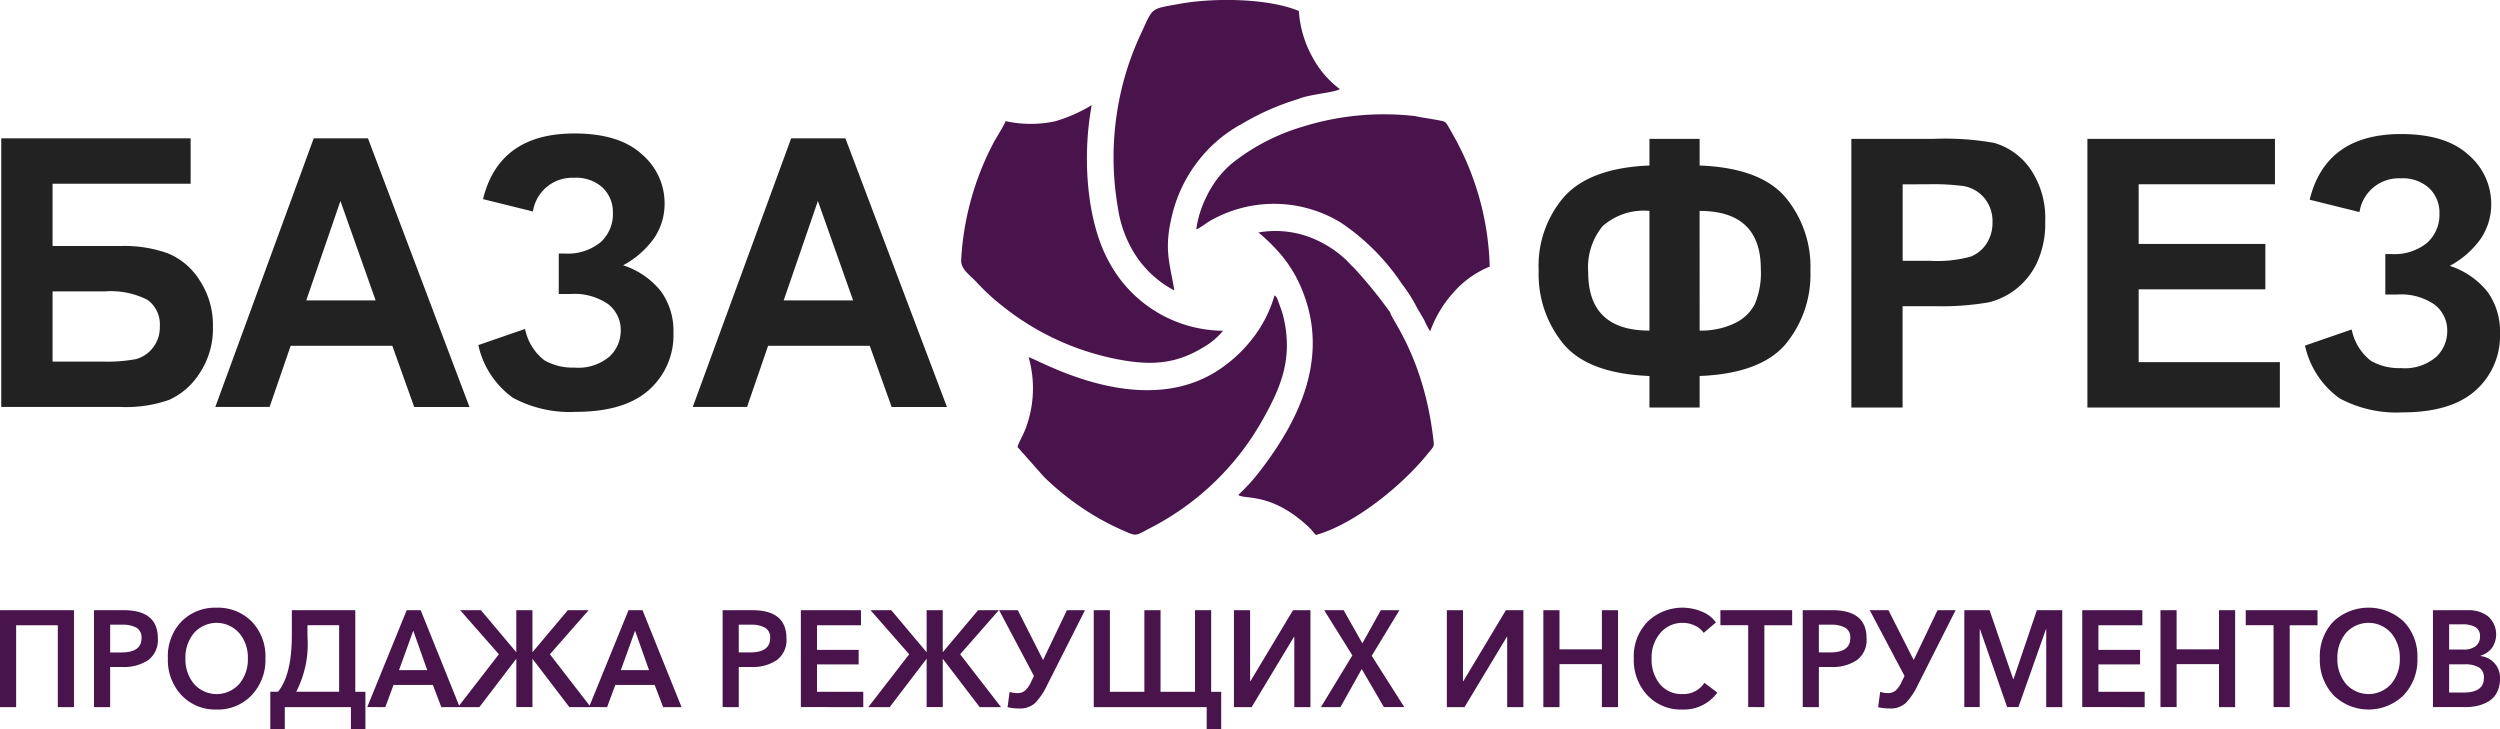
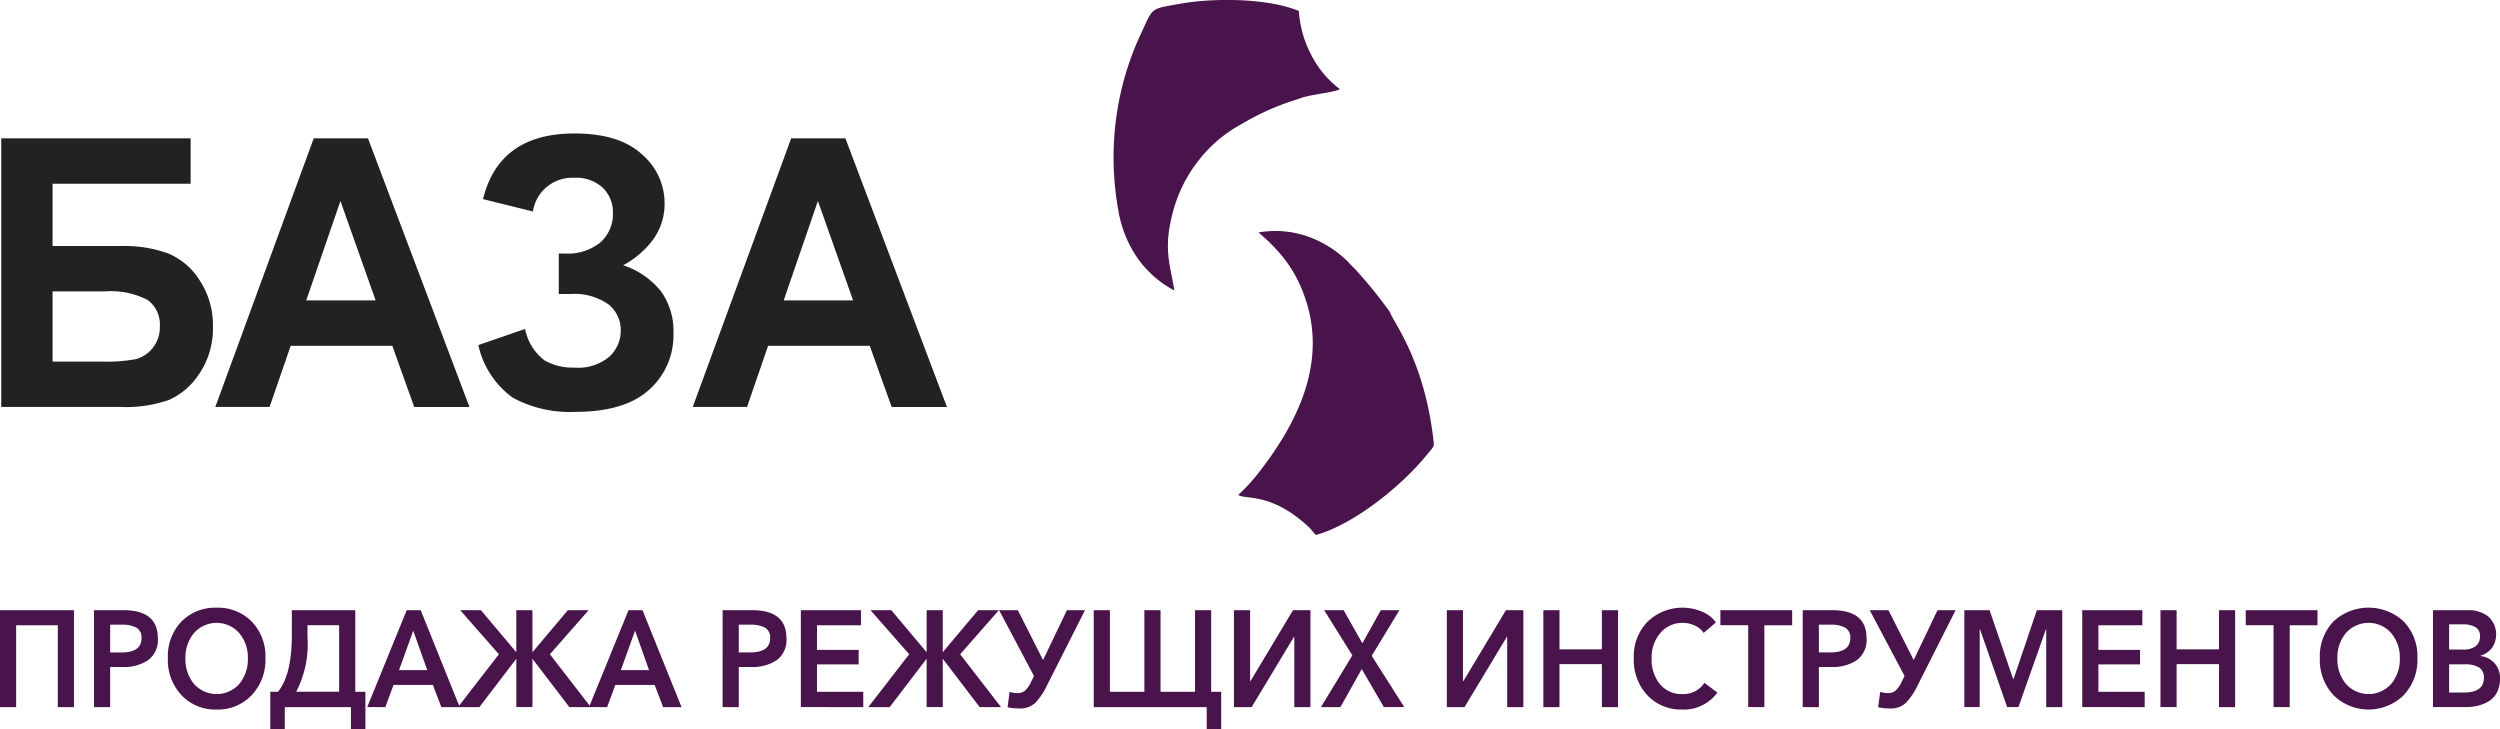
<svg xmlns="http://www.w3.org/2000/svg" id="Слой_1" data-name="Слой 1" width="79.062mm" height="23.059mm" viewBox="0 0 224.112 65.364">
  <defs>
    <style>.cls-1,.cls-4{fill:#49134c;}.cls-1,.cls-3{fill-rule:evenodd;}.cls-2,.cls-3{fill:#222;}</style>
  </defs>
  <title>logo</title>
  <path class="cls-1" d="M116.28,8.873a22.611,22.611,0,0,0-5.065,2.233,12.294,12.294,0,0,0-4.1,3.57c-.039.049-.122.166-.184.249a12.771,12.771,0,0,0-1.994,4.461c-.731,3.031-.157,4.289.227,6.655a9.383,9.383,0,0,1-3.3-2.9,10.57,10.57,0,0,1-1.752-4.457A26.376,26.376,0,0,1,100.035,10a25.871,25.871,0,0,1,2.172-7.061c1.077-2.325.776-2.114,3.447-2.6,3.052-.55,7.911-.506,10.669.646a9.867,9.867,0,0,0,1.219,4.138,8.7,8.7,0,0,0,2.452,2.859C119.618,8.293,117.252,8.449,116.28,8.873Z" transform="translate(0.112 0)" />
  <path class="cls-1" d="M124.511,28.005c.105.647,3,4.045,3.86,11.3.093.8.112.626-.579,1.476-2.217,2.726-6.474,6.213-9.938,7.177-.231-.218-.375-.457-.635-.7-3.4-3.2-5.823-2.438-6.324-2.895a16.623,16.623,0,0,0,1.991-2.2c3.415-4.447,6.068-9.885,3.894-15.742a11.688,11.688,0,0,0-2.387-3.965,16.506,16.506,0,0,0-1.69-1.615,8.758,8.758,0,0,1,4.278.311,9.769,9.769,0,0,1,3.693,2.258,6.929,6.929,0,0,0,.589.6A42.4,42.4,0,0,1,124.511,28.005Z" transform="translate(0.112 0)" />
-   <path class="cls-1" d="M114.146,26.473c.134.11.043.011.158.161.013.017.028.037.041.056s.023.039.034.059l.347.946a9,9,0,0,1,.353,1.38c.582,3.273-.388,5.642-1.856,8.29A24.22,24.22,0,0,1,102.854,47.41c-1.241.656-1.063.682-2.367.108a23.167,23.167,0,0,1-2.2-1.114,24.345,24.345,0,0,1-4.836-3.68L91.1,40.067c.152-.5.532-1.1.75-1.7a10.218,10.218,0,0,0,.25-6.339c.669.064,10.671,6.184,17.766.609a12.076,12.076,0,0,0,2.122-2.062A11.435,11.435,0,0,0,114.146,26.473Z" transform="translate(0.112 0)" />
-   <path class="cls-1" d="M126.773,10.411c.359.1,1.5.251,2.082.372.725.149.55.011,1.248,1.226a25.289,25.289,0,0,1,3.33,11.889,8.752,8.752,0,0,0-3.271,2.343,10.574,10.574,0,0,0-2.068,3.464,7.457,7.457,0,0,1-.526-1.007l-.524-.893c0-.021-.021-.024-.034-.033a13.383,13.383,0,0,0-1.441-2.308,19.847,19.847,0,0,0-5.5-5.52,11.51,11.51,0,0,0-11.515-.25c-.47.237-1.073.746-1.428.871a9.4,9.4,0,0,1,.907-2.918,9.076,9.076,0,0,1,2.211-2.934,18.627,18.627,0,0,1,6.471-3.37A24.374,24.374,0,0,1,126.773,10.411Z" transform="translate(0.112 0)" />
-   <path class="cls-1" d="M97.754,9.425c-.866,4.647-.465,10.486,1.6,14.141a11.7,11.7,0,0,0,10.176,6.084,6.535,6.535,0,0,1-1.835,1.523c-2.593,1.578-4.952,1.582-7.877.984a23.7,23.7,0,0,1-8.976-3.9c-.659-.473-1.213-.91-1.818-1.419a20.128,20.128,0,0,1-1.645-1.6c-.631-.657-1.365-1.114-1.327-1.948a25.529,25.529,0,0,1,2.825-10.343c.252-.509,1.09-1.8,1.151-2.09a10.429,10.429,0,0,0,4.467.011A13.7,13.7,0,0,0,97.754,9.425Z" transform="translate(0.112 0)" />
-   <path class="cls-2" d="M152.252,33.706v2.825h-4.5V33.706q-5.448-.21-7.688-2.848a9.828,9.828,0,0,1-2.242-6.6,9.437,9.437,0,0,1,2.343-6.687q2.347-2.523,7.587-2.736V12.449h4.5v2.388q5.418.21,7.673,2.826a9.736,9.736,0,0,1,2.258,6.614,9.787,9.787,0,0,1-2.248,6.6Q157.683,33.49,152.252,33.706Zm0-4.07a6.977,6.977,0,0,0,3.1-.639,3.894,3.894,0,0,0,1.84-1.721,7.184,7.184,0,0,0,.545-3.161q0-5.2-5.489-5.208Zm-4.5,0V18.907a5.548,5.548,0,0,0-4.2,1.368,5.832,5.832,0,0,0-1.29,4.137Q142.259,29.634,147.747,29.636Zm18.1,6.9V12.449H173.2a25.177,25.177,0,0,1,5.446.359,5.968,5.968,0,0,1,3.268,2.36,7.8,7.8,0,0,1,1.316,4.692,8.292,8.292,0,0,1-.756,3.728,6.548,6.548,0,0,1-1.924,2.376,6.478,6.478,0,0,1-2.374,1.138,24.608,24.608,0,0,1-4.749.348h-2.982v9.081Zm4.6-20.012V23.38h2.5A11.106,11.106,0,0,0,176.56,23a3,3,0,0,0,1.427-1.188,3.4,3.4,0,0,0,.518-1.878,3.261,3.261,0,0,0-.724-2.175,3.126,3.126,0,0,0-1.84-1.076,21.007,21.007,0,0,0-3.289-.163Zm16.561,20.012V12.449h16.814v4.07H191.608v5.348h11.358v4.069H191.608v6.525h12.659v4.07Zm24.4-17.523-4.474-1.11q1.444-5.886,8.2-5.886,4,0,6.038,1.867a5.768,5.768,0,0,1,2.036,4.389,5.5,5.5,0,0,1-.931,3.117,8.086,8.086,0,0,1-2.786,2.444,7.155,7.155,0,0,1,3.384,2.326A6.044,6.044,0,0,1,224,29.872a6.546,6.546,0,0,1-2.195,5.134q-2.189,1.959-6.561,1.962a10.751,10.751,0,0,1-5.627-1.261,7.906,7.906,0,0,1-3.1-4.726l4.188-1.446a4.706,4.706,0,0,0,1.734,2.82,5.1,5.1,0,0,0,2.665.644,4.339,4.339,0,0,0,3.173-1,3.169,3.169,0,0,0,.994-2.293,2.93,2.93,0,0,0-1.127-2.394,5.3,5.3,0,0,0-3.384-.908h-1.041V22.775h.523a4.648,4.648,0,0,0,3.215-1,3.4,3.4,0,0,0,1.116-2.662,3.035,3.035,0,0,0-.9-2.226,3.514,3.514,0,0,0-2.586-.9A3.559,3.559,0,0,0,211.405,19.008Z" transform="translate(0.112 0)" />
  <path class="cls-3" d="M0,12.4H16.978v4.07H4.6v5.583h6.13a11.606,11.606,0,0,1,4.205.656,6.133,6.133,0,0,1,2.856,2.428,7.284,7.284,0,0,1,1.185,4.148,7.2,7.2,0,0,1-1.2,4.182,6.329,6.329,0,0,1-2.718,2.376,11.636,11.636,0,0,1-4.343.639H0ZM4.6,32.414H9.061a14.02,14.02,0,0,0,3-.219,2.844,2.844,0,0,0,1.513-1,2.9,2.9,0,0,0,.639-1.911A2.7,2.7,0,0,0,13.1,26.875a7.244,7.244,0,0,0-3.835-.751H4.6Zm37.373,4.069H37.019L35.057,31H25.944l-1.888,5.482H19.189L28.012,12.4h4.861Zm-8.41-9.552-3.157-8.913L27.34,26.931Zm14.1-7.971-4.474-1.11q1.443-5.886,8.2-5.886,4,0,6.041,1.867a5.768,5.768,0,0,1,2.036,4.389,5.5,5.5,0,0,1-.931,3.117,8.075,8.075,0,0,1-2.788,2.444,7.157,7.157,0,0,1,3.386,2.326,6.038,6.038,0,0,1,1.126,3.717,6.548,6.548,0,0,1-2.2,5.135q-2.19,1.959-6.564,1.962a10.75,10.75,0,0,1-5.627-1.262,7.9,7.9,0,0,1-3.1-4.725l4.189-1.446A4.711,4.711,0,0,0,48.7,32.307a5.1,5.1,0,0,0,2.666.645,4.337,4.337,0,0,0,3.173-1,3.17,3.17,0,0,0,.995-2.293,2.928,2.928,0,0,0-1.127-2.393,5.3,5.3,0,0,0-3.385-.908H49.978V22.727H50.5a4.653,4.653,0,0,0,3.215-1,3.4,3.4,0,0,0,1.116-2.663,3.031,3.031,0,0,0-.9-2.226,3.515,3.515,0,0,0-2.587-.9A3.56,3.56,0,0,0,47.661,18.96ZM84.776,36.483H79.82L77.857,31H68.744l-1.888,5.482H61.99L70.812,12.4h4.861Zm-8.41-9.552-3.158-8.913-3.067,8.913Z" transform="translate(0.112 0)" />
  <path class="cls-4" d="M-.112,63.388V54.7h6.63v8.691H5.07v-7.34H1.335v7.34Zm8.427,0V54.7h2.654q3.068,0,3.068,2.517a2.233,2.233,0,0,1-.873,1.964,3.9,3.9,0,0,1-2.287.613H9.762v3.6Zm1.447-4.9h1.012q1.8,0,1.8-1.276a.986.986,0,0,0-.483-.958A2.665,2.665,0,0,0,10.82,56H9.762Zm5.175.528a4.508,4.508,0,0,1,1.218-3.3,4.231,4.231,0,0,1,3.137-1.239,4.261,4.261,0,0,1,3.16,1.239,4.482,4.482,0,0,1,1.229,3.3,4.577,4.577,0,0,1-1.241,3.314,4.179,4.179,0,0,1-3.148,1.277,4.151,4.151,0,0,1-3.125-1.277A4.6,4.6,0,0,1,14.937,59.018Zm1.574,0a3.414,3.414,0,0,0,.782,2.308,2.717,2.717,0,0,0,4.033,0,3.414,3.414,0,0,0,.781-2.308,3.36,3.36,0,0,0-.781-2.271,2.706,2.706,0,0,0-4.045,0A3.394,3.394,0,0,0,16.511,59.018Zm7.608,6.346V62.013h.69q1.24-1.509,1.241-5.082V54.7h5.687v7.316h.908v3.351h-1.3V63.388H25.418v1.976Zm2.321-3.351h3.85V56.048H27.451v1.043A9.279,9.279,0,0,1,26.44,62.013Zm6.369,1.375L36.348,54.7H37.6l3.5,8.691H39.451L38.693,61.4H35.165l-.735,1.989Zm2.85-3.314h2.528l-1.253-3.535Zm11.962,3.314H46.173V59.067h-.011l-3.3,4.321H40.945l3.666-4.738L41.141,54.7H43l3.16,3.757h.011V54.7h1.448v3.757h.012L50.792,54.7h1.862l-3.47,3.953,3.665,4.738H50.93l-3.3-4.321h-.012Zm5.072,0L56.232,54.7h1.253l3.5,8.691H59.335L58.576,61.4H55.049l-.736,1.989Zm2.85-3.314h2.528l-1.253-3.535Zm9.124,3.314V54.7h2.654q3.067,0,3.068,2.517a2.233,2.233,0,0,1-.873,1.964,3.9,3.9,0,0,1-2.287.613H66.114v3.6Zm1.447-4.9h1.012q1.8,0,1.8-1.276a.986.986,0,0,0-.483-.958A2.665,2.665,0,0,0,67.172,56H66.114Zm5.566,4.9V54.7h5.389v1.351H73.128v2.209h3.734v1.3H73.128v2.455h4.148v1.375Zm12.724,0H82.956V59.067h-.012l-3.3,4.321H77.728l3.665-4.738L77.923,54.7h1.862l3.159,3.757h.012V54.7H84.4v3.757h.011l3.16-3.757h1.861l-3.47,3.953,3.666,4.738H87.713l-3.3-4.321H84.4Zm6.841.123a4.236,4.236,0,0,1-1.034-.111l.184-1.375a2.131,2.131,0,0,0,.678.111,1.038,1.038,0,0,0,.712-.233,2.375,2.375,0,0,0,.54-.786l.253-.515-3.125-5.9H91.13l2.264,4.468L95.531,54.7h1.62l-3.378,6.69a6.093,6.093,0,0,1-1.08,1.62A1.987,1.987,0,0,1,91.245,63.511ZM108.462,54.7v7.316h.9v3.351h-1.3V63.388H97.937V54.7h1.448v7.316h3.09V54.7h1.449v7.316h3.091V54.7Zm2.042,8.691V54.7h1.449v6.359h.034L115.8,54.7h1.562v8.691h-1.447V57.079h-.023l-3.8,6.309Zm7.8,0,2.815-4.64L118.593,54.7h1.747l1.677,2.971,1.655-2.971h1.666l-2.482,4.088,2.918,4.6h-1.826l-1.988-3.412-1.908,3.412Zm11.286,0V54.7h1.447v6.359h.035l3.815-6.359h1.563v8.691H135V57.079h-.024l-3.8,6.309Zm8.651,0V54.7h1.447v3.511h3.8V54.7h1.447v8.691h-1.447V59.534h-3.8v3.854ZM153.712,55.8l-1.1.933a1.84,1.84,0,0,0-.817-.663,2.449,2.449,0,0,0-1.034-.233,2.577,2.577,0,0,0-2.033.908,3.361,3.361,0,0,0-.782,2.271,3.5,3.5,0,0,0,.747,2.32,2.52,2.52,0,0,0,2.011.884,2.25,2.25,0,0,0,1.976-1.007l1.161.872a3.714,3.714,0,0,1-3.148,1.522,4.13,4.13,0,0,1-3.126-1.277,4.629,4.629,0,0,1-1.218-3.314,4.44,4.44,0,0,1,1.241-3.289,4.5,4.5,0,0,1,4.838-.909A2.815,2.815,0,0,1,153.712,55.8Zm2.893,7.586v-7.34h-2.492V54.7h6.433v1.351h-2.492v7.34Zm4.888,0V54.7h2.654q3.069,0,3.068,2.517a2.233,2.233,0,0,1-.873,1.964,3.9,3.9,0,0,1-2.287.613H162.94v3.6Zm1.447-4.9h1.011q1.8,0,1.805-1.276a.986.986,0,0,0-.483-.958A2.665,2.665,0,0,0,164,56H162.94Zm6.347,5.021a4.23,4.23,0,0,1-1.034-.111l.184-1.375a2.131,2.131,0,0,0,.678.111,1.038,1.038,0,0,0,.712-.233,2.375,2.375,0,0,0,.54-.786l.253-.515L167.5,54.7h1.677l2.264,4.468,2.137-4.468h1.62l-3.378,6.69a6.069,6.069,0,0,1-1.08,1.62A1.989,1.989,0,0,1,169.287,63.511Zm6.693-.123V54.7h2.263l2.114,6.175h.035l2.091-6.175h2.275v8.691h-1.436V56.4H183.3l-2.47,6.984h-1.012L177.382,56.4h-.023v6.984Zm10.57,0V54.7h5.388v1.351H188v2.209h3.734v1.3H188v2.455h4.148v1.375Zm7.013,0V54.7h1.447v3.511h3.8V54.7h1.447v8.691h-1.447V59.534h-3.8v3.854Zm10.137,0v-7.34h-2.492V54.7h6.433v1.351h-2.492v7.34Zm4.149-4.37a4.508,4.508,0,0,1,1.218-3.3,4.619,4.619,0,0,1,6.3,0,4.482,4.482,0,0,1,1.229,3.3,4.581,4.581,0,0,1-1.24,3.314,4.492,4.492,0,0,1-6.274,0A4.607,4.607,0,0,1,207.849,59.018Zm1.574,0a3.419,3.419,0,0,0,.781,2.308,2.717,2.717,0,0,0,4.033,0,3.414,3.414,0,0,0,.782-2.308,3.361,3.361,0,0,0-.782-2.271,2.705,2.705,0,0,0-4.044,0A3.394,3.394,0,0,0,209.423,59.018Zm8.568,4.37V54.7h3.171a2.851,2.851,0,0,1,1.758.541,2.161,2.161,0,0,1,.357,2.847,2.057,2.057,0,0,1-1.034.7v.024A1.947,1.947,0,0,1,224,60.859a2.579,2.579,0,0,1-.264,1.191,1.931,1.931,0,0,1-.7.785,3.38,3.38,0,0,1-.976.418,4.6,4.6,0,0,1-1.139.135Zm1.448-7.414v2.259h1.286a1.72,1.72,0,0,0,1.1-.307,1.058,1.058,0,0,0,.38-.872.894.894,0,0,0-.391-.822,2.252,2.252,0,0,0-1.218-.258Zm0,3.584v2.529h1.3q1.817,0,1.816-1.3a1.051,1.051,0,0,0-.426-.946,2.462,2.462,0,0,0-1.333-.282Z" transform="translate(0.112 0)" />
</svg>